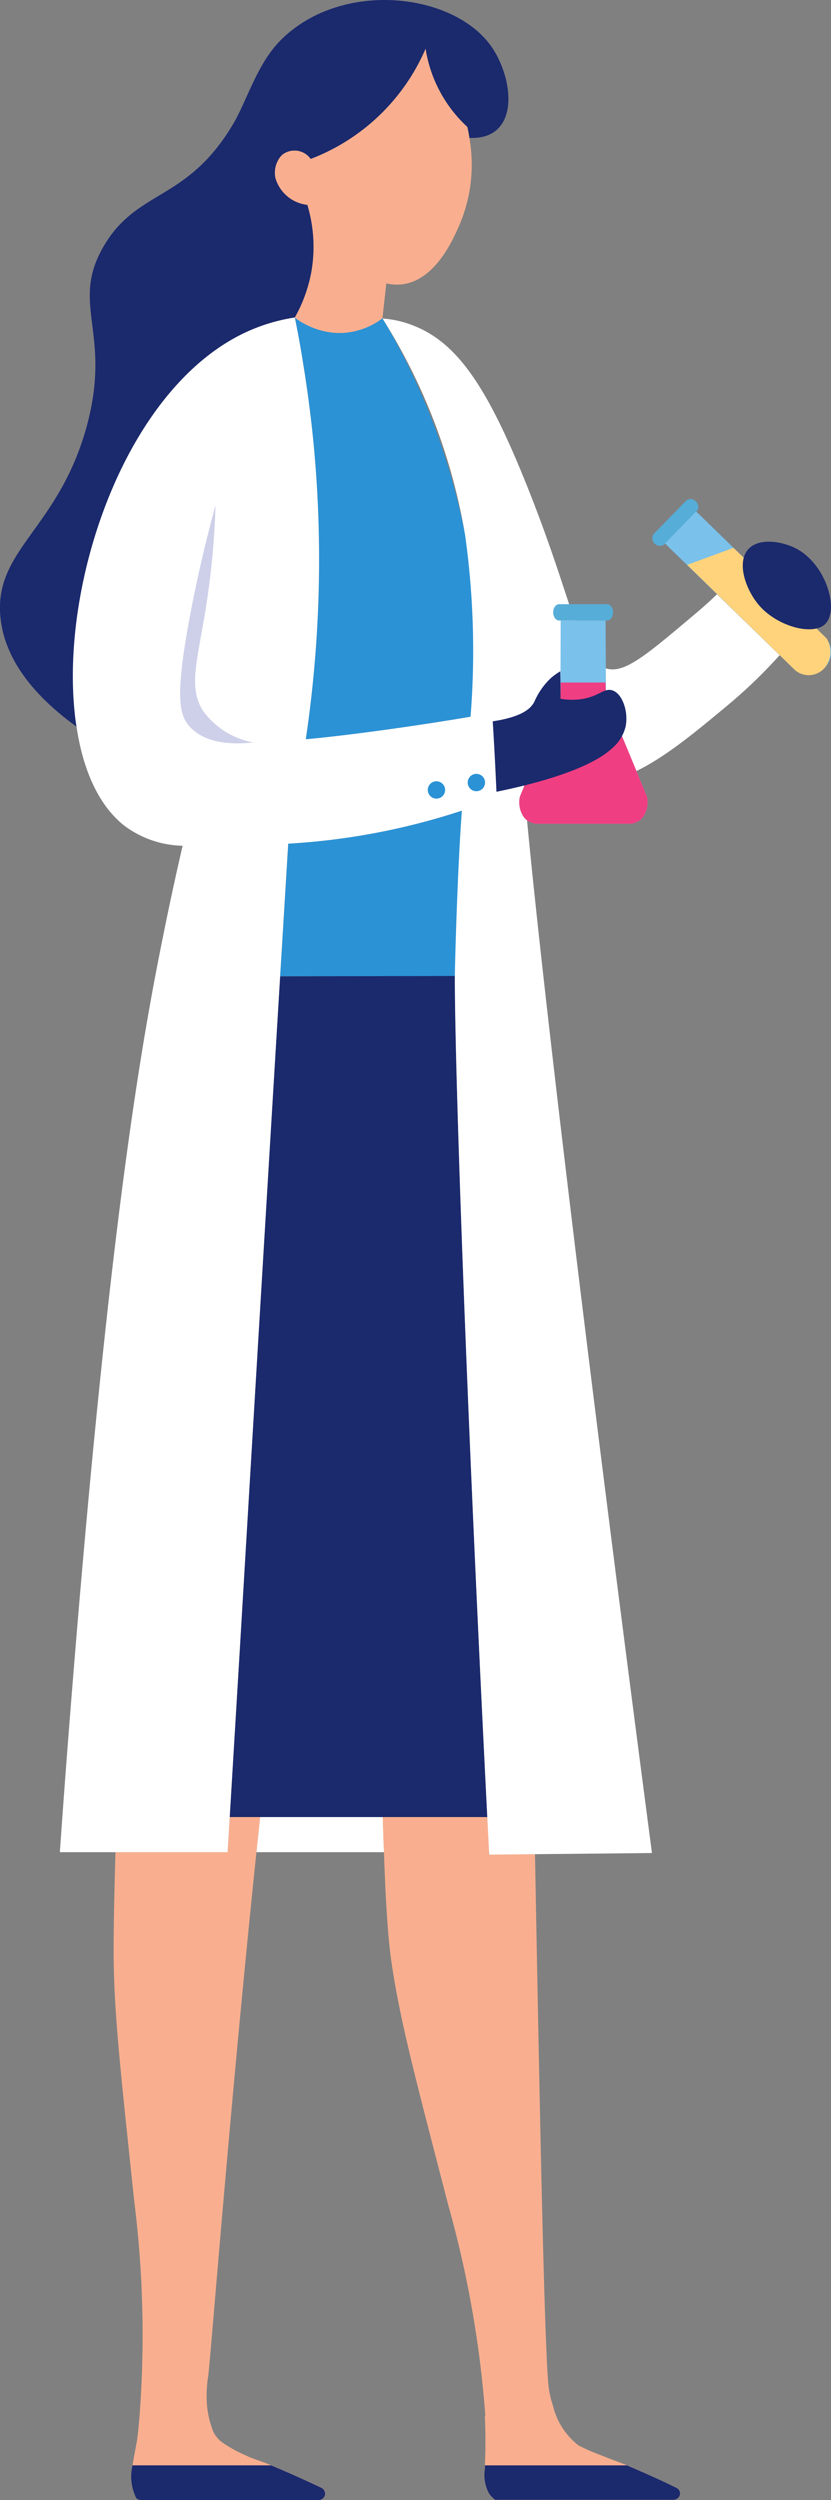
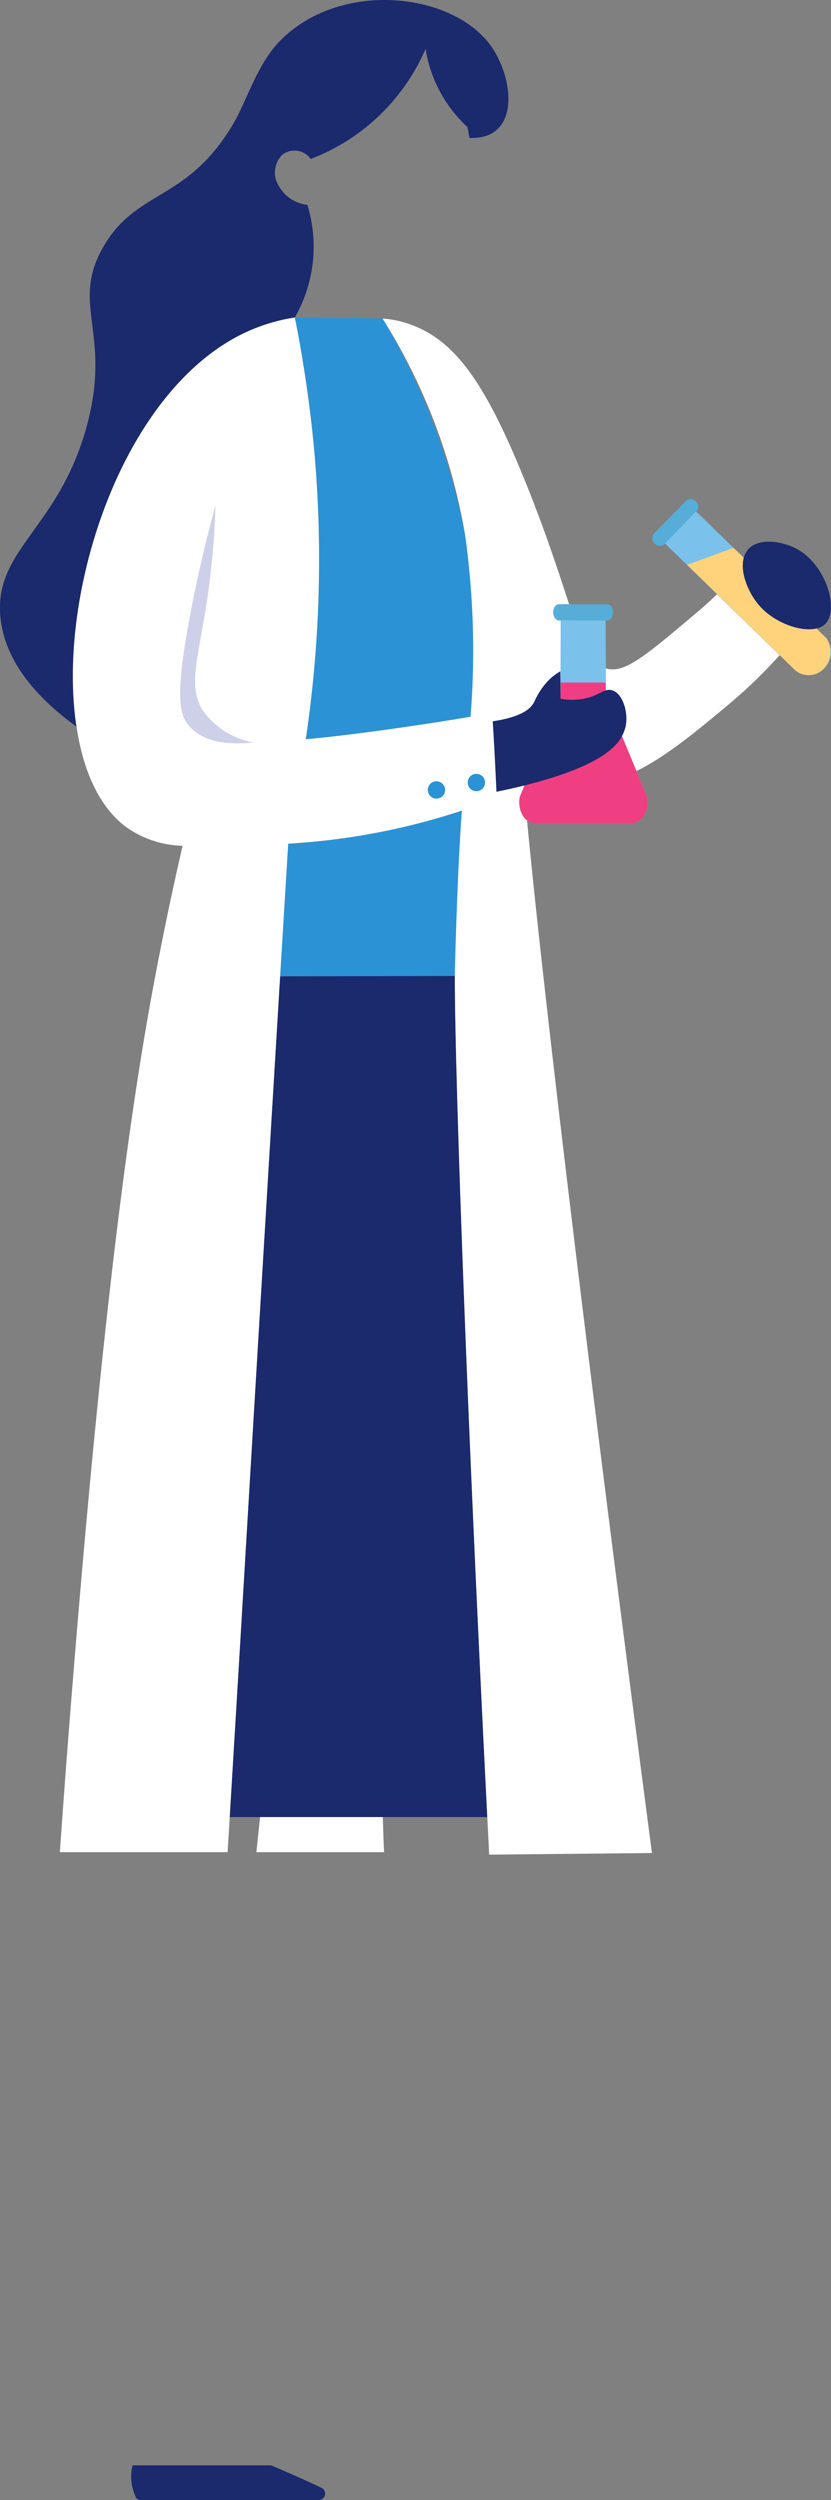
<svg xmlns="http://www.w3.org/2000/svg" width="80.277" height="241.448" viewBox="0 0 80.277 241.448">
  <rect x="0" y="0" width="80.277" height="241.448" fill="#808080" stroke="none" />
  <g id="グループ_101785" data-name="グループ 101785" transform="translate(0)">
    <path id="パス_121930" data-name="パス 121930" d="M1667.626,583.538h-12.334c.12-1.118.24-2.255.359-3.393h11.856C1667.547,581.282,1667.566,582.42,1667.626,583.538Z" transform="translate(-1630.525 -404.662)" fill="#fff" />
-     <path id="パス_121931" data-name="パス 121931" d="M1717.346,645.61a.688.688,0,0,1-.62.48H1699.5a2.541,2.541,0,0,1-.6-.62,3.571,3.571,0,0,1-.4-2.357v-.355c.04-.519.039-1.06.058-1.6,0-1.1,0-2.156-.06-3.173a.131.131,0,0,0,.04-.16,102.8,102.8,0,0,0-3.553-20.138c-3.034-11.736-4.63-17.583-5.509-23.551-.34-2.275-.579-6.247-.719-10.6-.06-1.118-.08-2.255-.12-3.393h10.139c.04,1.2.1,2.416.136,3.634,1.477-.02,2.957-.041,4.434-.041.4,21.575.9,48.52,1.337,51.613a10.223,10.223,0,0,0,.4,1.657,6.893,6.893,0,0,0,2.475,3.832,18.5,18.5,0,0,0,2.156.938c1,.419,1.637.619,2.415.938a.67.67,0,0,1,.1.042c.1.04.24.1.379.157,1.277.579,2.733,1.2,4.389,2.014A.606.606,0,0,1,1717.346,645.61Z" transform="translate(-1651.664 -404.662)" fill="#f9af8f" />
-     <path id="パス_121932" data-name="パス 121932" d="M1638.051,645.629a.6.6,0,0,1-.58.481h-17.223a.67.67,0,0,1-.42-.18,3.3,3.3,0,0,1-.18-.421,4.615,4.615,0,0,1-.18-2.752c.1-.739.281-1.539.441-2.5.08-.619.18-1.557.26-2.695a103.622,103.622,0,0,0-.559-20.438c-1.257-12.055-1.976-18.062-1.976-24.09,0-2.016.06-5.549.18-9.5h10.837c.06-1.138.138-2.254.2-3.392h2.936c-.12,1.137-.239,2.275-.359,3.393-2.695,25.966-4.451,49.3-4.67,50.695a11.077,11.077,0,0,0-.14,1.816,9.148,9.148,0,0,0,.639,3.453,2.809,2.809,0,0,0,.779.978,12.944,12.944,0,0,0,2.4,1.337c.738.36,1.338.481,2.416.94,1.4.6,3.052,1.293,4.909,2.191A.594.594,0,0,1,1638.051,645.629Z" transform="translate(-1606.657 -404.662)" fill="#f9af8f" />
    <path id="パス_121933" data-name="パス 121933" d="M1633.007,114.284c-.06-.4-.12-.738-.2-1.058a13.021,13.021,0,0,1-4.031-7.544,19.765,19.765,0,0,1-11.1,10.638,1.916,1.916,0,0,0-2.775-.379,2.473,2.473,0,0,0-.619,2.255,3.628,3.628,0,0,0,3.074,2.555,13.756,13.756,0,0,1-1.217,10.878,17.515,17.515,0,0,0-4.172,1.177c-11.935,5.05-18.462,24.03-17.085,37.024q.06.659.18,1.317c-3.134-2.256-6.946-5.868-7.365-10.658-.579-6.467,5.609-8.462,8.323-18.282,2.555-9.3-1.776-11.876,1.816-17.723,3.233-5.249,7.943-4.132,12.334-11.516,1.337-2.235,2.335-5.888,4.651-8.163,6.027-5.988,17.364-4.491,20.657,1.2C1637.458,109.414,1637.557,114.484,1633.007,114.284Z" transform="translate(-1587.662 -100.966)" fill="#1b296d" />
    <path id="パス_121934" data-name="パス 121934" d="M1682.594,223.213c-2.654.459-6.007.978-9.86,1.5-2.415.319-4.471.559-6.247.719a117.841,117.841,0,0,0,.758-28.5,119.423,119.423,0,0,0-1.816-12.235c2.814.02,5.636.061,8.471.081a65.119,65.119,0,0,1,7.992,20.977c.12.838.263,1.715.4,2.573.08.579.2,1.138.26,1.737A60.8,60.8,0,0,1,1682.594,223.213Z" transform="translate(-1636.95 -154.031)" fill="#2b92d5" />
    <path id="パス_121935" data-name="パス 121935" d="M1679.117,314.733c-.3,4.032-.477,9.26-.517,16.006h-17.047l.781-12.815A65.657,65.657,0,0,0,1679.117,314.733Z" transform="translate(-1634.493 -236.448)" fill="#2b92d5" />
    <path id="パス_121936" data-name="パス 121936" d="M1673.139,439.57l-24.884,0c.319-5.289.638-10.6.957-15.887q1.945-32.663,3.913-65.305c5.648-.02,11.252-.018,16.881-.038C1669.986,366.282,1671,397.237,1673.139,439.57Z" transform="translate(-1626.065 -264.084)" fill="#1b296d" />
    <path id="パス_121937" data-name="パス 121937" d="M1645.675,231.117c-1.018.379-2.138.8-3.375,1.2a65.652,65.652,0,0,1-16.783,3.192l-.781,12.815q-1.976,32.662-3.913,65.305c-.32,5.289-.638,10.6-.957,15.887-.06,1.137-.137,2.254-.2,3.392h-16.207c.659-9.46,1.3-17.2,1.737-22.434,3.413-40.556,6.347-56.743,8.263-66.163.758-3.792,1.457-6.846,1.856-8.6a9.751,9.751,0,0,1-5.628-1.936c-2.475-1.956-3.992-5.369-4.61-9.52-.08-.479-.14-.918-.18-1.357-1.377-12.993,5.149-31.974,17.085-37.024a17.515,17.515,0,0,1,4.172-1.177c.3,1.457.579,2.974.818,4.53.4,2.455.739,5.009,1,7.7a117.848,117.848,0,0,1-.758,28.5c1.776-.16,3.832-.4,6.247-.719,3.772-.5,7.062-1.016,9.677-1.455.06-.02.123-.022.183-.041.679-.12,1.317-.24,1.916-.339C1645.375,225.628,1645.536,228.363,1645.675,231.117Z" transform="translate(-1597.676 -154.031)" fill="#fff" />
    <path id="パス_121938" data-name="パス 121938" d="M1726.939,217.483a49.035,49.035,0,0,1-5.109,4.91c-5.129,4.271-10.119,8.4-14.59,7.165-2.255-.639-3.892-2.495-5.169-4.79-.02.24-.04.5-.06.739-.279,4.211,4.75,47.941,12.594,107.657-5.229.06-10.475.1-15.724.158-.06-1.218-.123-2.434-.183-3.631-2.136-42.333-3.153-73.289-3.134-81.192.02-1.9.3-11.239.683-16.009.239-3.014.434-3.611.634-6.285.06-.838.143-1.778.2-2.776a80.44,80.44,0,0,0-.519-17.5,56.878,56.878,0,0,0-7.984-20.957,9.68,9.68,0,0,1,2.831.62c4.371,1.637,7.265,5.948,11.057,15.368,4.93,12.274,5.03,17.384,7.984,17.863,1.677.3,3.832-1.537,8.163-5.189q1.258-1.048,2.275-2.036Z" transform="translate(-1651.624 -154.206)" fill="#fff" />
    <path id="パス_121939" data-name="パス 121939" d="M1640.707,753.308a.621.621,0,0,1-.28,1.161H1623.2a.664.664,0,0,1-.42-.18,3.2,3.2,0,0,1-.18-.421,4.571,4.571,0,0,1-.18-2.752H1635.8C1637.191,751.7,1638.85,752.42,1640.707,753.308Z" transform="translate(-1609.614 -513.022)" fill="#1b296d" />
-     <path id="パス_121940" data-name="パス 121940" d="M1734.4,753.969a.681.681,0,0,1-.62.48h-17.223a2.529,2.529,0,0,1-.6-.62,3.659,3.659,0,0,1-.4-2.357v-.355h13.73c1.373.605,2.972,1.283,4.769,2.171A.6.6,0,0,1,1734.4,753.969Z" transform="translate(-1668.718 -513.022)" fill="#1b296d" />
-     <path id="パス_121941" data-name="パス 121941" d="M1677.957,131.027c-.639,1.437-2.315,5.13-5.389,5.549a4.432,4.432,0,0,1-1.6-.08c-.12,1.118-.251,2.257-.371,3.374a6.956,6.956,0,0,1-3.441,1.376,6.282,6.282,0,0,1-2.056-.1,7.664,7.664,0,0,1-2.974-1.337,14.343,14.343,0,0,0,1.617-4.491,14.093,14.093,0,0,0-.4-6.407,3.628,3.628,0,0,1-3.074-2.555,2.472,2.472,0,0,1,.619-2.255,1.916,1.916,0,0,1,2.774.379,19.765,19.765,0,0,0,11.1-10.638,13.018,13.018,0,0,0,4.031,7.544c.08.32.14.659.2,1.058A14.8,14.8,0,0,1,1677.957,131.027Z" transform="translate(-1633.651 -109.127)" fill="#f9af8f" />
    <path id="パス_121942" data-name="パス 121942" d="M1638.6,234.224c-1.131,4.113-1.9,7.685-2.435,10.5-1.512,7.99-1.078,9.755-.06,10.875,1.555,1.711,4.3,1.731,6.152,1.529a7.706,7.706,0,0,1-4.9-3.109c-1.491-2.446-.372-5.088.5-11.144A76.613,76.613,0,0,0,1638.6,234.224Z" transform="translate(-1617.78 -185.423)" fill="#ced0e9" />
    <g id="グループ_101795" data-name="グループ 101795" transform="translate(50.162 58.351)">
      <path id="パス_121943" data-name="パス 121943" d="M1739.373,261.089c0,.433-.257.788-.57.788h-4.648c-.312,0-.569-.356-.569-.788s.257-.788.569-.788h4.648C1739.116,260.3,1739.373,260.657,1739.373,261.089Z" transform="translate(-1730.309 -260.301)" fill="#56add8" />
      <path id="パス_121944" data-name="パス 121944" d="M1736.969,281.588l-3.959-9.567c-.008-2.472-.025-4.945-.033-7.417h-4.339q-.012,3.758-.025,7.517l-3.909,9.467a2.506,2.506,0,0,0,.353,1.975,1.658,1.658,0,0,0,1.377.673h8.8a1.658,1.658,0,0,0,1.377-.673A2.506,2.506,0,0,0,1736.969,281.588Z" transform="translate(-1724.636 -263.028)" fill="#7ac1eb" />
      <path id="パス_121945" data-name="パス 121945" d="M1736.969,291.951l-3.959-9.567c-.008-2.472-.025,1.043-.033-1.429h-4.339c-.008,2.506-.016-.976-.025,1.529l-3.909,9.467a2.506,2.506,0,0,0,.353,1.975,1.658,1.658,0,0,0,1.377.673h8.8a1.658,1.658,0,0,0,1.377-.673A2.506,2.506,0,0,0,1736.969,291.951Z" transform="translate(-1724.636 -273.391)" fill="#ef3f82" />
    </g>
    <path id="パス_121946" data-name="パス 121946" d="M1730.473,283.346a3.969,3.969,0,0,1-1.337,2.116c-2.435,2.235-8.4,3.612-11.137,4.171-.1-2.275-.219-4.551-.359-6.806,2.675-.4,3.672-1.158,4.032-1.916a6.926,6.926,0,0,1,1.557-2.236,6.426,6.426,0,0,1,.938-.678c.02.878.02,1.756.02,2.654a6.607,6.607,0,0,0,2.115.02c1.637-.279,2.1-1.077,2.874-.838C1730.174,280.132,1730.773,281.929,1730.473,283.346Z" transform="translate(-1670.04 -213.166)" fill="#1b296d" />
    <g id="グループ_101796" data-name="グループ 101796" transform="translate(41.324 74.735)">
      <path id="パス_121947" data-name="パス 121947" d="M1712.18,305.1a.838.838,0,1,0,.473,1.087A.838.838,0,0,0,1712.18,305.1Z" transform="translate(-1707.178 -305.04)" fill="#2b92d5" />
      <path id="パス_121948" data-name="パス 121948" d="M1701.649,307.056a.838.838,0,1,0,.473,1.087A.838.838,0,0,0,1701.649,307.056Z" transform="translate(-1700.504 -306.281)" fill="#2b92d5" />
    </g>
    <g id="グループ_101797" data-name="グループ 101797" transform="translate(62.988 48.191)">
      <path id="パス_121949" data-name="パス 121949" d="M1763.888,232.8a.66.66,0,0,1,.127.9l-3.19,3.277a.745.745,0,0,1-1.035-1.007l3.19-3.277A.66.66,0,0,1,1763.888,232.8Z" transform="translate(-1759.661 -232.558)" fill="#56add8" />
      <path id="パス_121950" data-name="パス 121950" d="M1766.347,236.093l12.141,11.817a2.159,2.159,0,1,1-3.012,3.094l-12.141-11.817a2.185,2.185,0,0,1-.216-.244l2.978-3.059A2.18,2.18,0,0,1,1766.347,236.093Z" transform="translate(-1761.853 -234.666)" fill="#7ac1eb" />
      <path id="パス_121951" data-name="パス 121951" d="M1782.212,257.021a2.031,2.031,0,0,1-2.83.261l-10.458-10.2,4.478-1.644,8.994,8.75A2.462,2.462,0,0,1,1782.212,257.021Z" transform="translate(-1765.532 -240.722)" fill="#ffd37c" />
    </g>
    <path id="パス_121952" data-name="パス 121952" d="M1785.242,250.045c-1.342-1.5-2.316-4.241-1.081-5.536,1.037-1.088,3.224-.727,4.538-.057,2.959,1.508,4.244,5.976,2.856,7.32C1790.374,252.918,1787.014,252.028,1785.242,250.045Z" transform="translate(-1711.841 -191.503)" fill="#1b296d" />
  </g>
</svg>